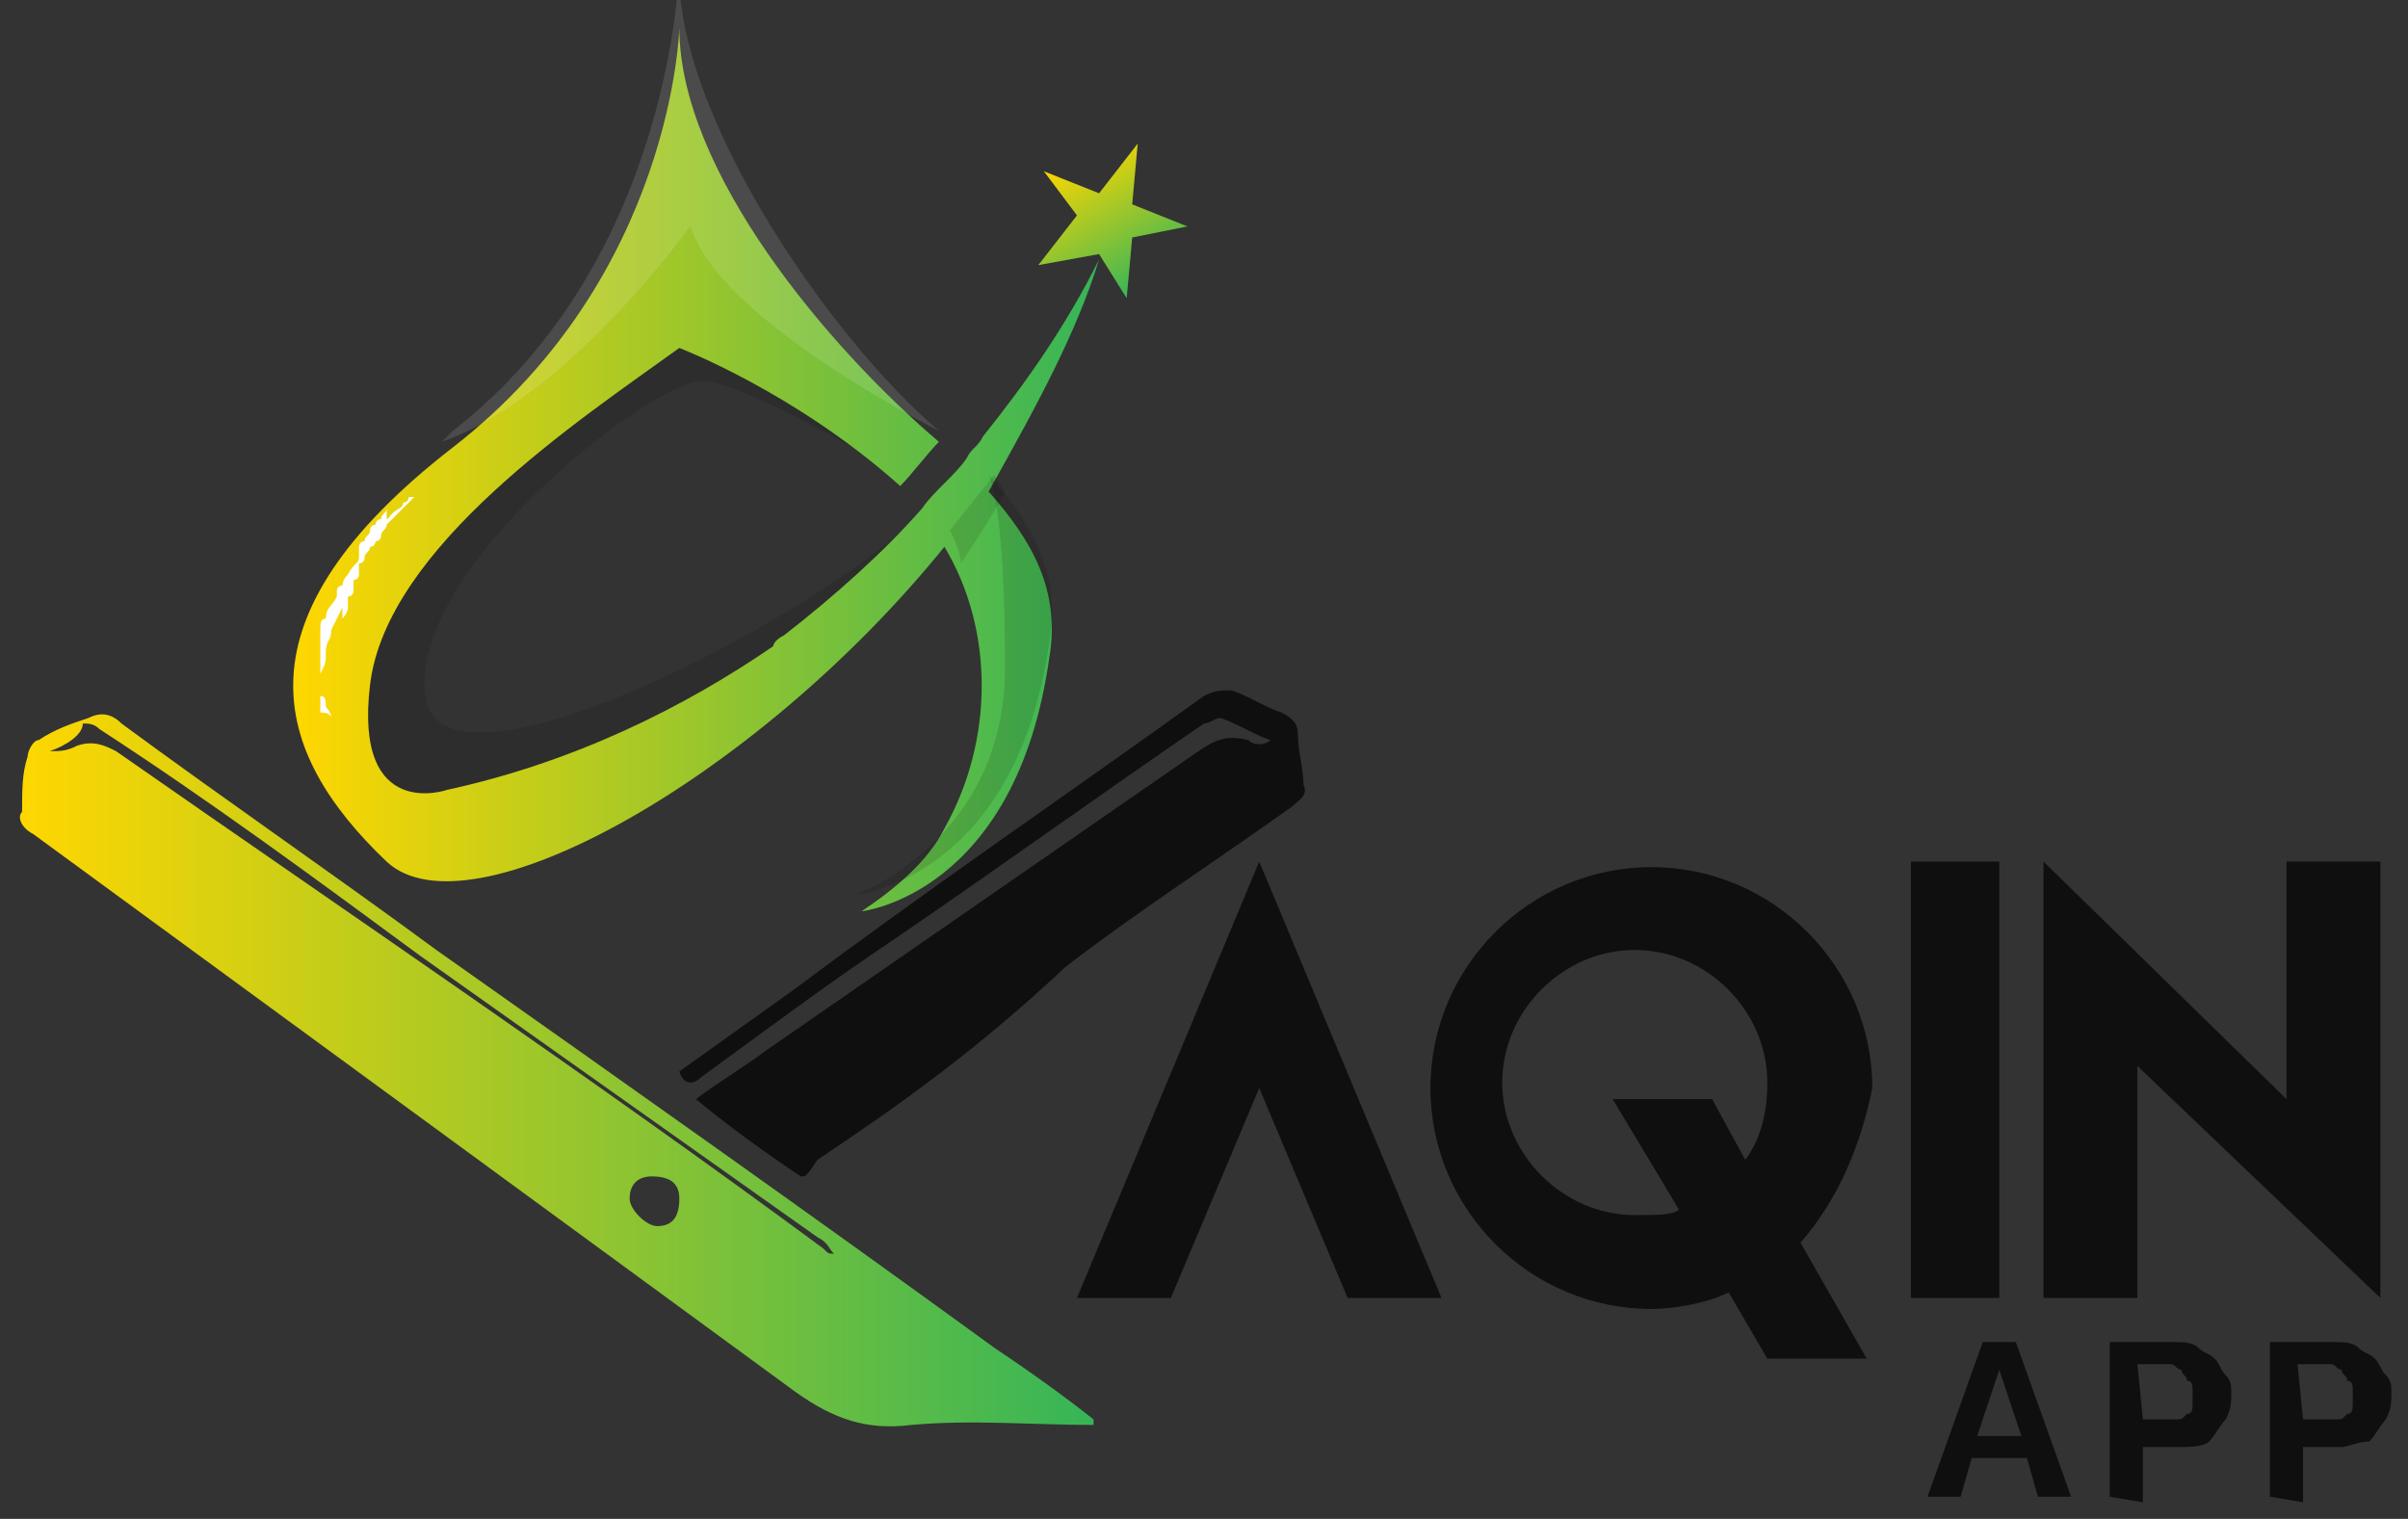
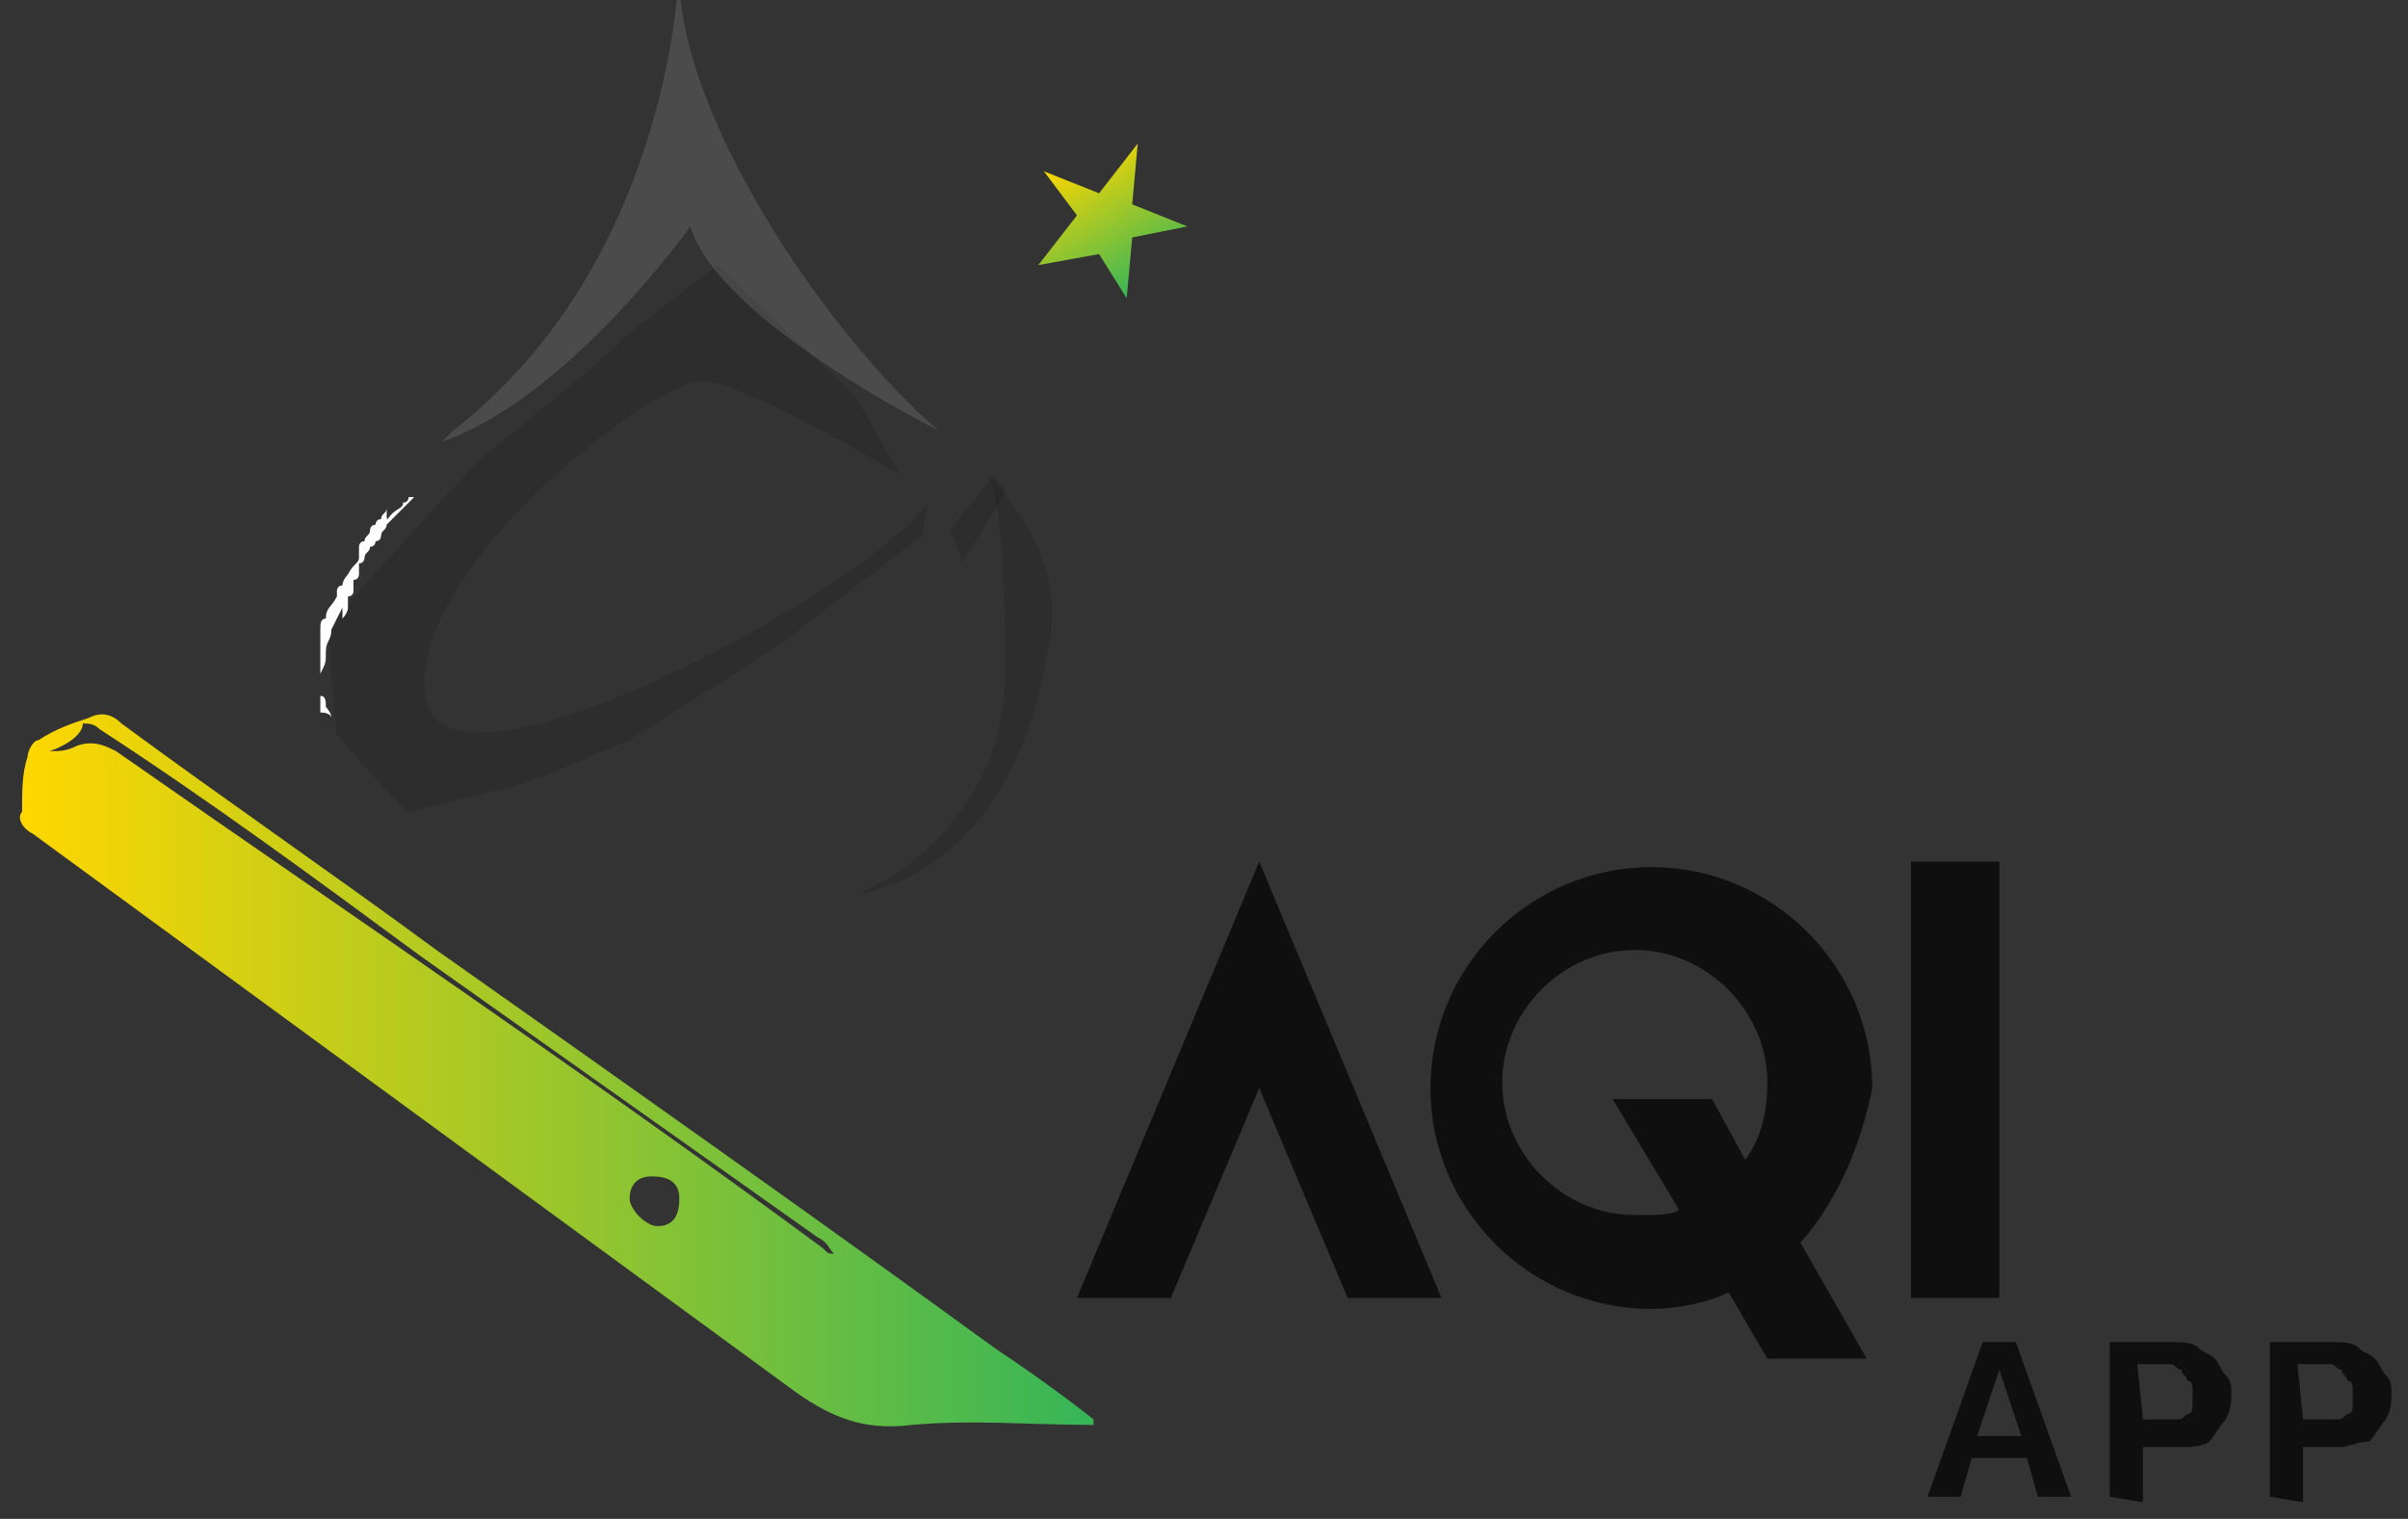
<svg xmlns="http://www.w3.org/2000/svg" version="1.1" id="Layer_1" x="0px" y="0px" viewBox="0 0 43.6 27.5" style="enable-background:new 0 0 43.6 27.5;" xml:space="preserve">
  <rect x="0" y="0" width="43.6" height="27.5" fill="#333333" stroke="none" />
  <style type="text/css">
	.st0{fill:url(#SVGID_1_);}
	.st1{fill:#0F0F0F;}
	.st2{opacity:0.12;enable-background:new    ;}
	.st3{fill:url(#XMLID_00000053506811307107855430000001091767311694068665_);}
	.st4{fill:url(#XMLID_00000029016687887194301290000014537124045812984459_);}
	.st5{opacity:0.11;enable-background:new    ;}
	.st6{fill:#FFFFFF;}
	.st7{opacity:0.12;}
</style>
  <g>
    <linearGradient id="SVGID_1_" gradientUnits="userSpaceOnUse" x1="0.376" y1="4.688" x2="19.841" y2="4.688" gradientTransform="matrix(1 0 0 -1 0 23.959)">
      <stop offset="0" style="stop-color:#FFD700" />
      <stop offset="1" style="stop-color:#35B558" />
    </linearGradient>
    <path class="st0" d="M0.6,15.1c-0.2-0.1-0.3-0.3-0.2-0.4c0-0.4,0-0.7,0.1-1c0-0.1,0.1-0.3,0.2-0.3c0.3-0.2,0.6-0.3,0.9-0.4   c0.2-0.1,0.4-0.1,0.6,0.1c1.9,1.4,3.8,2.7,5.7,4.1c3.4,2.4,6.8,4.8,10.1,7.2c0.6,0.4,1.3,0.9,1.8,1.3v0.1c-1.1,0-2.2-0.1-3.3,0   c-0.8,0.1-1.4-0.1-2.1-0.6 M0.9,13.6L0.9,13.6c0.2,0,0.3,0,0.5-0.1c0.3-0.1,0.5,0,0.7,0.1c4.3,3,8.6,5.9,12.8,9   c0.1,0.1,0.1,0.1,0.2,0.1c-0.1-0.1-0.1-0.2-0.3-0.3c-2.4-1.7-4.8-3.4-7.2-5.1c-1.9-1.4-3.8-2.8-5.8-4.1c-0.1-0.1-0.2-0.1-0.3-0.1   C1.5,13.3,1.2,13.5,0.9,13.6z M11.9,22.2c0.3,0,0.4-0.2,0.4-0.5c0-0.3-0.2-0.4-0.5-0.4c-0.3,0-0.4,0.2-0.4,0.4   C11.4,21.9,11.7,22.2,11.9,22.2z" />
-     <path class="st1" d="M14.5,21.3c-0.6-0.4-1.3-0.9-1.9-1.4c0.4-0.3,0.9-0.6,1.3-0.9c2.6-1.8,5.2-3.6,7.8-5.4   c0.3-0.2,0.5-0.3,0.9-0.2c0.1,0.1,0.3,0.1,0.4,0c-0.3-0.1-0.6-0.3-0.9-0.4c-0.1,0-0.2,0.1-0.3,0.1c-1.9,1.3-3.7,2.6-5.6,3.9   c-1.2,0.8-2.4,1.7-3.5,2.5c-0.1,0.1-0.3,0.2-0.4-0.1c0.7-0.5,1.4-1,2.1-1.5c2.4-1.8,4.9-3.5,7.4-5.3c0.2-0.1,0.3-0.1,0.5-0.1   c0.3,0.1,0.6,0.3,0.9,0.4c0.2,0.1,0.3,0.2,0.3,0.4c0,0.3,0.1,0.6,0.1,0.9c0.1,0.2-0.1,0.3-0.2,0.4c-1.4,1-2.8,1.9-4.1,2.9   C17.7,19,16.3,20,14.8,21C14.6,21.3,14.6,21.3,14.5,21.3z" />
  </g>
  <g id="XMLID_313_">
    <path id="XMLID_681_" class="st2" d="M16.3,8.6c0,0-2.8-1.7-3.6-1.7c-0.9,0-5.3,3.4-5,5.7s8.1-2,9.1-3.5l-0.1,0.6l-2.1,1.6   c0,0.1-3.2,2.1-3.2,2.1s-2.1,0.9-2.3,0.9c-0.2,0-1.6,0.4-1.7,0.4s-1.3-1.4-1.3-1.4s-0.2-1.8-0.1-2c0.1-0.2,2.7-3,2.7-3   s2.4-1.9,2.5-2.1c0.2-0.2,1.8-1.4,1.8-1.4l2.5,2.4L16.3,8.6z" />
    <linearGradient id="XMLID_00000096038670228199191870000014068466047674803643_" gradientUnits="userSpaceOnUse" x1="5.355" y1="15.523" x2="19.868" y2="15.523" gradientTransform="matrix(1 0 0 -1 0 23.959)">
      <stop offset="0" style="stop-color:#FFD700" />
      <stop offset="1" style="stop-color:#35B558" />
    </linearGradient>
-     <path id="XMLID_473_" style="fill:url(#XMLID_00000096038670228199191870000014068466047674803643_);" d="M19.9,4.7L19.9,4.7   c-0.6,1.2-1.3,2.2-2.1,3.2c-0.1,0.2-0.2,0.2-0.3,0.4l0,0c-0.2,0.3-0.6,0.6-0.8,0.9l0,0c-0.7,0.8-1.6,1.6-2.5,2.3   c-0.2,0.1-0.2,0.2-0.2,0.2l0,0c-1.6,1.1-3.6,2.1-5.9,2.6c0,0-1.7,0.6-1.4-1.9s3.8-4.8,5.6-6.1c0,0,2.1,0.8,4,2.5   c0.2-0.2,0.5-0.6,0.7-0.8c-2-1.7-4.7-4.9-4.7-7.5c0,0-0.1,4.5-4.1,7.6S4.9,13.6,7,15.6c1.5,1.4,6.7-1.5,10.1-5.7   c0.9,1.5,0.9,3.5,0,5.1c-0.3,0.6-0.9,1.1-1.5,1.5c0,0,2.8-0.3,3.4-4.6c0.2-1.2-0.3-2.1-1.1-3C18.8,7.3,19.5,6,19.9,4.7z" />
    <linearGradient id="XMLID_00000117649085308387064170000006884630581062644924_" gradientUnits="userSpaceOnUse" x1="19.254" y1="21.12" x2="20.671" y2="18.666" gradientTransform="matrix(1 0 0 -1 0 23.959)">
      <stop offset="0" style="stop-color:#FFD700" />
      <stop offset="1" style="stop-color:#35B558" />
    </linearGradient>
    <polygon id="XMLID_384_" style="fill:url(#XMLID_00000117649085308387064170000006884630581062644924_);" points="20.6,2.6    20.5,3.7 21.5,4.1 20.5,4.3 20.4,5.4 19.9,4.6 18.8,4.8 19.5,3.9 18.9,3.1 19.9,3.5  " />
    <path id="XMLID_680_" class="st5" d="M17.2,9.6c0,0,0.2,0.4,0.2,0.6c0,0,0.6-0.9,0.8-1.3L18,8.6L17.2,9.6z" />
    <path id="XMLID_683_" class="st6" d="M6,13L6,13c0-0.1-0.1-0.2-0.1-0.2c0-0.1,0-0.2-0.1-0.2c0-0.1,0-0.2,0-0.3c0-0.1,0-0.2,0-0.3   v-0.1v-0.1c0-0.1,0-0.2,0-0.2v-0.1v-0.1c0-0.1,0-0.2,0.1-0.2c0-0.2,0.1-0.2,0.2-0.4v-0.1c0,0,0-0.1,0.1-0.1c0-0.1,0.1-0.2,0.1-0.2   c0.1-0.2,0.2-0.2,0.2-0.3c0,0,0,0,0-0.1c0,0,0,0,0-0.1c0,0,0-0.1,0.1-0.1c0-0.1,0.1-0.1,0.1-0.2c0,0,0-0.1,0.1-0.1   c0,0,0-0.1,0.1-0.1c0-0.1,0.1-0.1,0.1-0.2C7,9.5,7,9.4,7.1,9.3s0.2-0.1,0.2-0.2c0.1,0,0.1-0.1,0.1-0.1h0.1l0,0L7.4,9.1   C7.3,9.2,7.3,9.2,7.2,9.3c0,0,0,0-0.1,0.1c0,0,0,0-0.1,0.1L7,9.5c0,0.1-0.1,0.1-0.1,0.2c0,0,0,0.1-0.1,0.1c0,0,0,0.1-0.1,0.1   c0,0.1-0.1,0.1-0.1,0.2c0,0,0,0.1-0.1,0.1c0,0,0,0,0,0.1c0,0,0,0,0,0.1c0,0,0,0.1-0.1,0.1c0,0,0,0,0,0.1c0,0,0,0,0,0.1   c0,0,0,0.1-0.1,0.1v0.1v0.1c0,0.1-0.1,0.2-0.1,0.2V11V11c-0.1,0.2-0.1,0.2-0.2,0.4c0,0.2-0.1,0.2-0.1,0.4s0,0.2-0.1,0.4v0.1v0.1   c0,0.1,0,0.1,0,0.2s0,0.2,0,0.3C6,12.9,6,13,6,13C6,13,6,13,6,13z" />
    <g id="XMLID_17_" class="st7">
-       <path id="XMLID_320_" d="M19,11.6c0.2-1.2-0.3-2.1-1.1-3c0,0,0.3,0.4,0.3,3.5s-2.7,4.1-2.7,4.1S18.4,15.9,19,11.6z" />
      <path id="XMLID_319_" d="M19,11.6c0.2-1.2-0.3-2.1-1.1-3c0,0,0.3,0.4,0.3,3.5s-2.7,4.1-2.7,4.1S18.4,15.9,19,11.6z" />
-       <path id="XMLID_324_" d="M12.5,4.1C13,5.8,17,7.8,17,7.8c-2-1.7-4.7-3.1-4.5-5.7c0,0-0.2,2.6-4.3,5.7C8.1,7.9,8.1,7.9,8,8    C10.3,7.2,12.5,4.1,12.5,4.1z" />
      <path id="XMLID_323_" class="st6" d="M12.5,4.1C13,5.8,17,7.8,17,7.8c-2-1.7-4.8-5.8-4.7-8.4c0,0-0.1,5.3-4.1,8.4    C8.1,7.9,8.1,7.9,8,8C10.3,7.2,12.5,4.1,12.5,4.1z" />
    </g>
  </g>
  <g>
    <path class="st1" d="M35.9,24.3h0.6l1,2.8h-0.6l-0.2-0.7h-1l-0.2,0.7h-0.6L35.9,24.3z M36.6,26l-0.4-1.2L35.8,26H36.6z" />
    <path class="st1" d="M38.2,27.1v-2.8h1.2c0.1,0,0.3,0,0.4,0.1c0.1,0.1,0.2,0.1,0.3,0.2s0.1,0.2,0.2,0.3s0.1,0.2,0.1,0.3   c0,0.2,0,0.3-0.1,0.5c-0.1,0.1-0.2,0.3-0.3,0.4c-0.1,0.1-0.4,0.1-0.5,0.1h-0.7v1L38.2,27.1L38.2,27.1z M38.8,25.7h0.6   c0.1,0,0.1,0,0.2-0.1c0.1,0,0.1-0.1,0.1-0.2s0-0.2,0-0.2c0-0.1,0-0.2-0.1-0.2c0-0.1-0.1-0.1-0.1-0.2c-0.1,0-0.1-0.1-0.2-0.1h-0.6   L38.8,25.7L38.8,25.7z" />
    <path class="st1" d="M41.1,27.1v-2.8h1.2c0.1,0,0.3,0,0.4,0.1c0.1,0.1,0.2,0.1,0.3,0.2s0.1,0.2,0.2,0.3s0.1,0.2,0.1,0.3   c0,0.2,0,0.3-0.1,0.5c-0.1,0.1-0.2,0.3-0.3,0.4c-0.2,0-0.4,0.1-0.5,0.1h-0.7v1L41.1,27.1L41.1,27.1z M41.7,25.7h0.6   c0.1,0,0.1,0,0.2-0.1c0.1,0,0.1-0.1,0.1-0.2s0-0.2,0-0.2c0-0.1,0-0.2-0.1-0.2c0-0.1-0.1-0.1-0.1-0.2c-0.1,0-0.1-0.1-0.2-0.1h-0.6   L41.7,25.7L41.7,25.7z" />
  </g>
  <g>
    <path class="st1" d="M26.1,23.5h-1.7l-1.6-3.8l-1.6,3.8h-1.7l3.3-7.9L26.1,23.5z" />
    <path class="st1" d="M32.6,22.5l1.2,2.1H32l-0.7-1.2c-0.4,0.2-1,0.3-1.4,0.3c-2.2,0-4-1.8-4-4s1.8-4,4-4s4,1.8,4,4   C33.7,20.7,33.3,21.7,32.6,22.5z M30.4,21.9l-1.2-2h1.8l0.6,1.1c0.3-0.4,0.4-0.9,0.4-1.4c0-1.3-1.1-2.4-2.4-2.4s-2.4,1.1-2.4,2.4   s1.1,2.4,2.4,2.4C30,22,30.3,22,30.4,21.9z" />
    <path class="st1" d="M34.6,23.5v-7.9h1.6v7.9H34.6z" />
-     <path class="st1" d="M43.1,15.6v7.9l-4.4-4.2v4.2H37v-7.9l4.4,4.3v-4.3C41.5,15.6,43.1,15.6,43.1,15.6z" />
  </g>
</svg>